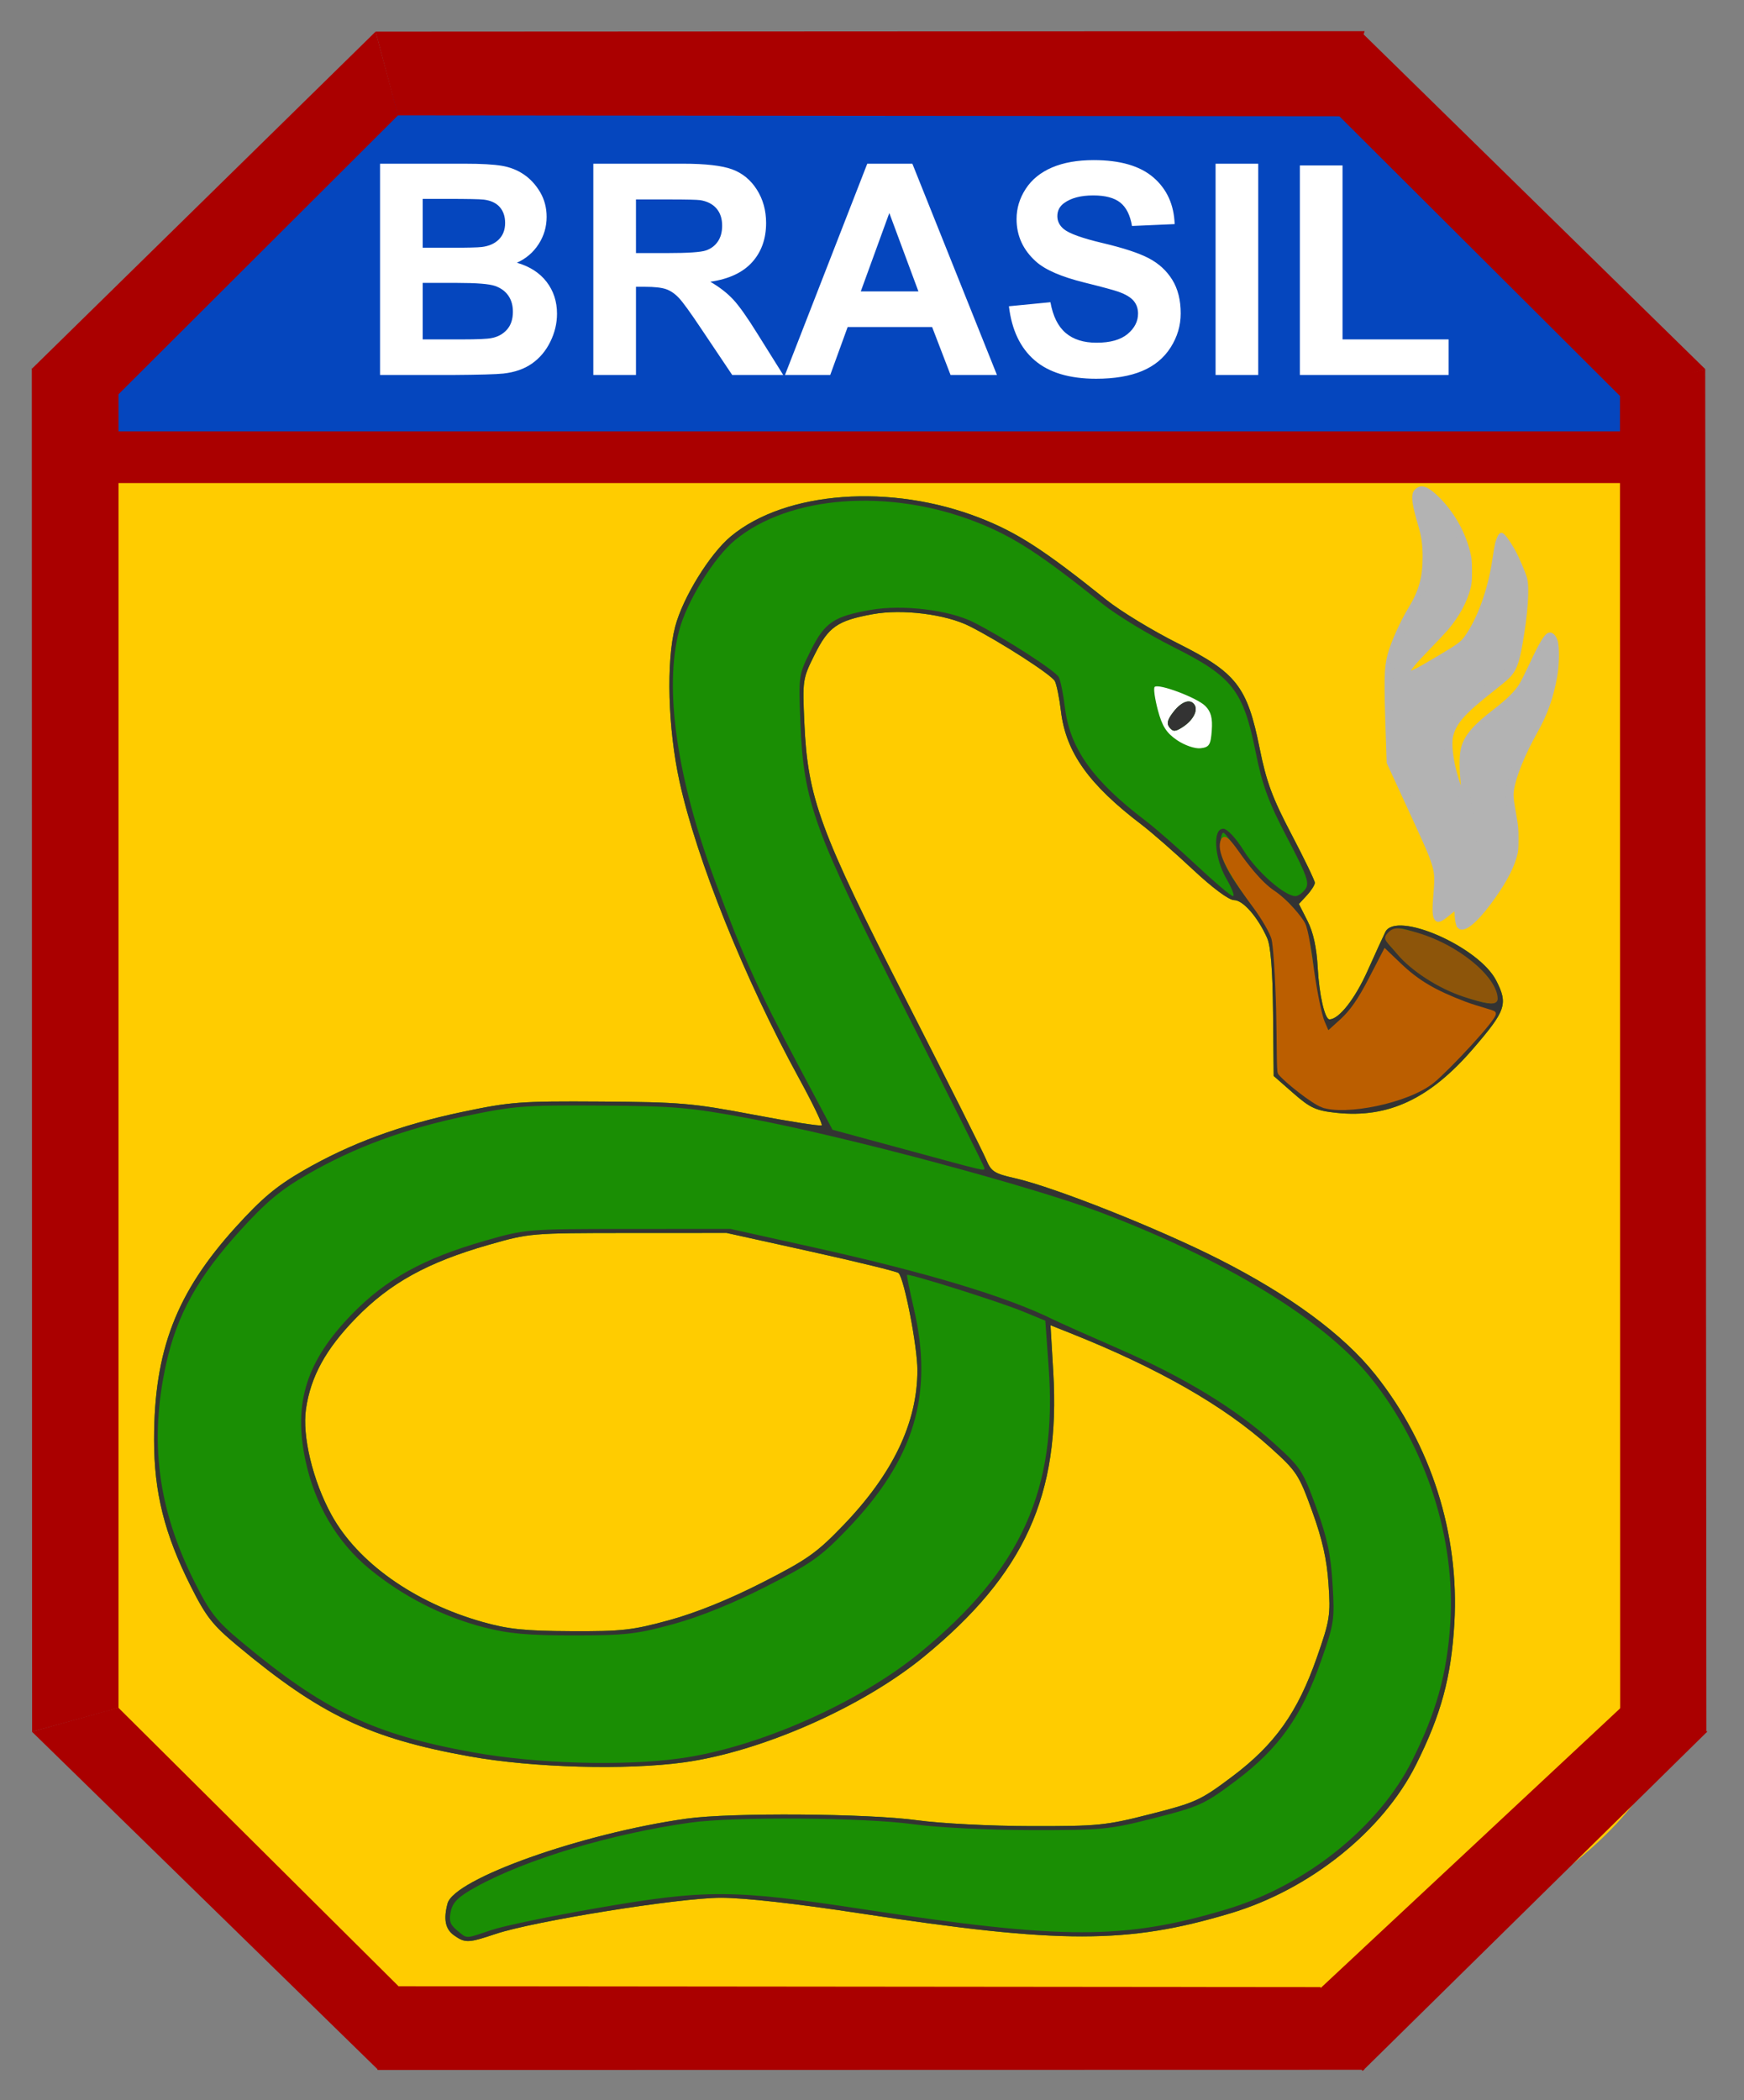
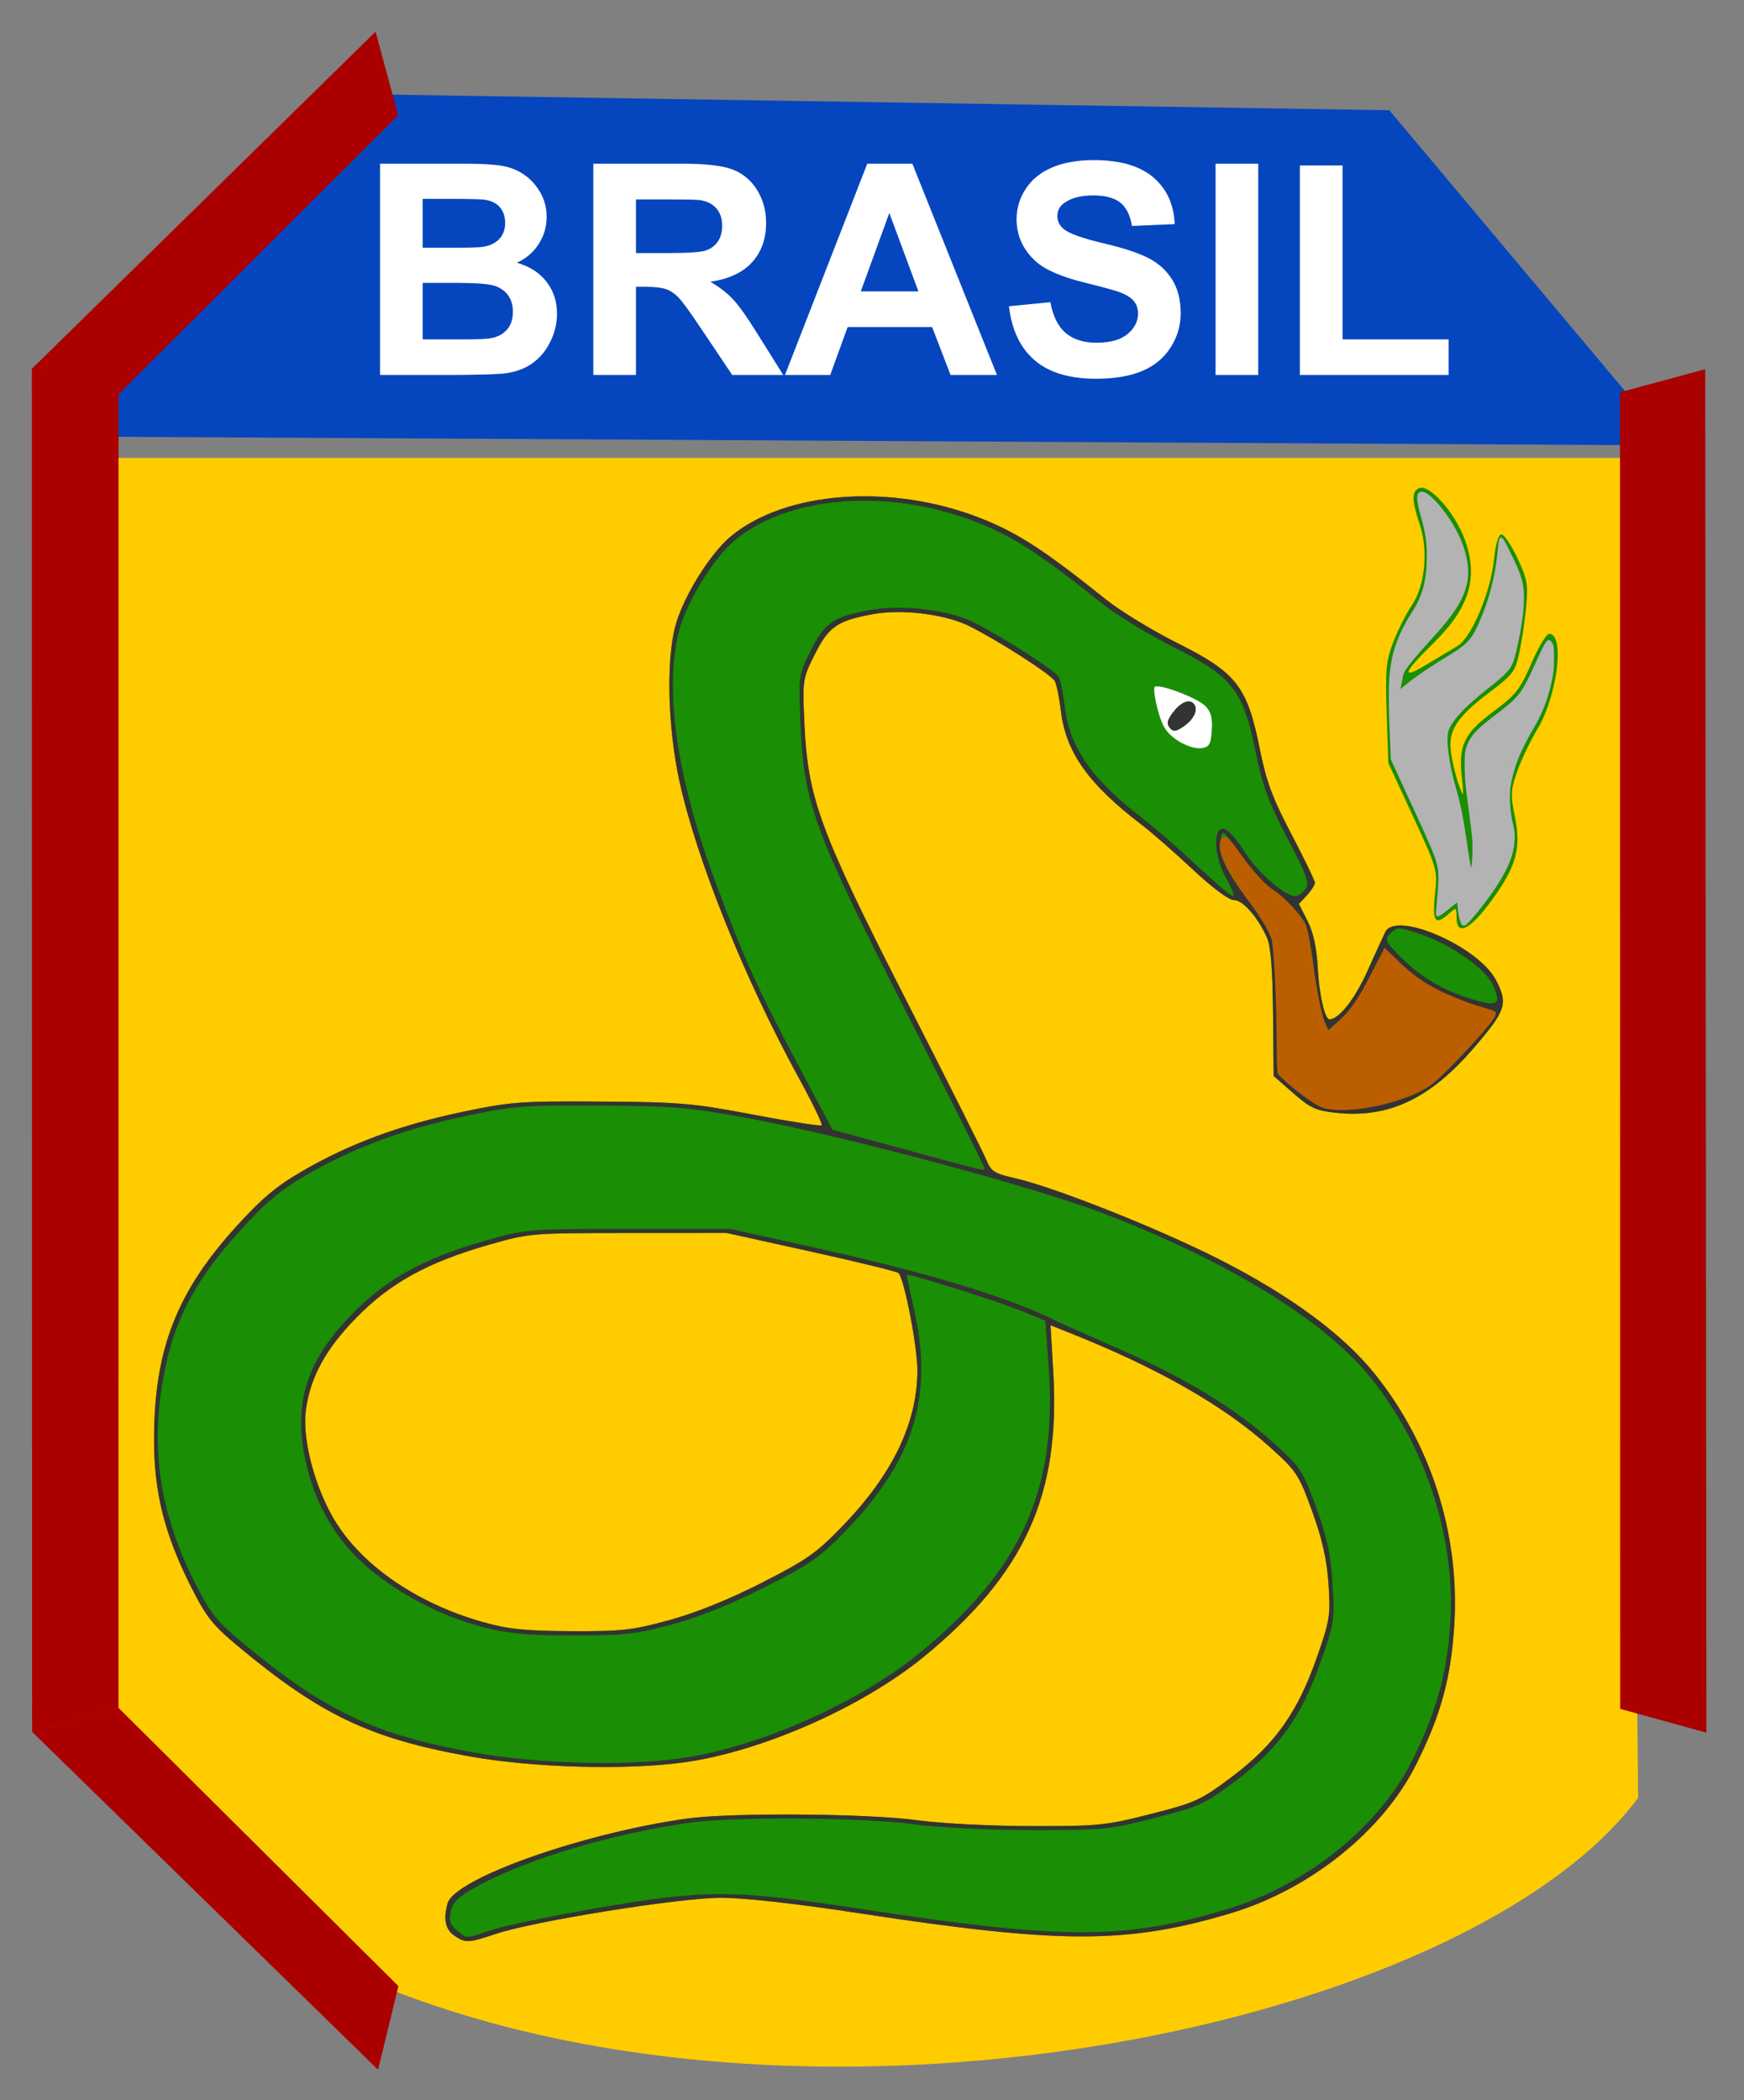
<svg xmlns="http://www.w3.org/2000/svg" width="441" height="531">
  <rect width="100%" height="100%" fill="#808080" stroke="none" />
  <path d="M29.658 115.787h381.319l3.245 338.768c-52.668 71.053-293.477 108.322-386.561 0z" style="color:#000;fill:#fc0;fill-opacity:1;fill-rule:nonzero;stroke:none;marker:none;visibility:visible;display:inline;overflow:visible;enable-background:accumulate" />
  <path d="M858.924 351.384c-2.797-1.031-5.266-2.87-6.362-4.74-1.126-1.922-2.618-7.245-2.618-9.34v-.857l1.074.147c3.062.42 10.119 3.406 11.631 4.923 1.326 1.329 1.623 2.27 1.613 5.11-.01 2.77-.354 4.176-1.161 4.741-.659.462-2.944.47-4.177.016zm-2.032-4.488c2.76-1.758 4.152-4.273 3.272-5.916-1.021-1.909-4.188-.523-6.255 2.736-.973 1.534-.952 2.545.069 3.404.897.755 1.445.713 2.914-.224z" style="color:#000;fill:#fff;fill-opacity:1;fill-rule:nonzero;stroke:#fff;stroke-opacity:1;marker:none;visibility:visible;display:inline;overflow:visible;enable-background:accumulate" transform="matrix(.995 0 0 1.005 -553.65 -164.498)" />
  <path d="M863.912 382.285c-2.2-1.542-2.71-4.024-1.643-7.999 1.674-6.234 34.181-17.662 60.753-21.358 11.167-1.553 46.092-1.307 58.667.413 5.84.8 18.627 1.451 28.809 1.469 17.19.03 19.052-.157 30.484-3.043 11.461-2.893 12.68-3.448 20.749-9.457 10.823-8.058 16.586-16.1 21.487-29.985 3.292-9.328 3.485-10.541 2.939-18.484-.425-6.171-1.561-11.166-4.146-18.234-3.387-9.26-3.908-10.045-10.691-16.1-11.72-10.46-28.472-19.932-50.88-28.764l-4.929-1.943.7 11.77c1.845 31-7.274 50.85-32.903 71.634-15.688 12.721-41.29 23.883-60.941 26.568-14.71 2.01-38.368 1.36-54.455-1.497-25.416-4.514-37.942-10.425-59.061-27.871-6.348-5.245-7.954-7.277-11.9-15.063-6.635-13.088-9.262-23.512-9.262-36.753 0-22.448 5.64-36.974 20.765-53.487 6.645-7.254 10.326-10.305 17.127-14.198 11.92-6.821 24.664-11.48 40.34-14.749 12.343-2.573 14.802-2.756 35.268-2.628 20.156.126 23.412.403 38.839 3.305 9.261 1.742 17.061 2.944 17.334 2.67.273-.272-2.324-5.595-5.77-11.827-13.83-25.008-26.014-54.98-30.382-74.734-2.935-13.274-3.404-30.19-1.08-38.92 1.945-7.308 8.819-18.33 14.16-22.707 13.921-11.408 40.732-13.358 63.305-4.604 9.518 3.691 16.268 8.019 32.094 20.577 3.575 2.837 11.736 7.756 18.135 10.931 14.955 7.42 17.676 10.874 20.837 26.444 1.703 8.389 3.21 12.426 8.061 21.582 3.282 6.195 5.967 11.704 5.967 12.242 0 .539-.912 1.958-2.027 3.155l-2.026 2.175 2.185 4.263c1.483 2.894 2.317 6.673 2.598 11.763.376 6.834 1.793 13 2.987 13 2.41 0 6.472-5.119 9.668-12.183 2.07-4.574 4.112-8.992 4.54-9.817 2.782-5.37 23.744 3.723 28.15 12.21 3.07 5.917 2.514 7.555-5.822 17.138-11.006 12.651-21.55 17.559-34.753 16.173-5.205-.546-6.66-1.202-10.982-4.953l-4.981-4.325-.16-15.871c-.111-10.92-.585-16.808-1.519-18.872-2.384-5.269-6.125-9.5-8.399-9.5-1.315 0-5.46-3.054-10.562-7.782-4.618-4.28-10.422-9.306-12.897-11.169-13.456-10.126-19.267-18.214-20.524-28.566-.4-3.29-1.095-6.694-1.546-7.564-.824-1.59-13.809-9.874-21.634-13.802-6.05-3.037-17.153-4.412-24.65-3.052-9.008 1.633-11.225 3.16-14.762 10.165-3.06 6.064-3.11 6.39-2.618 17.226.86 18.91 3.862 27.001 25.906 69.794 10.412 20.213 19.556 38.248 20.32 40.078 1.23 2.942 2.064 3.477 7.2 4.618 9.952 2.21 36.53 12.65 52.002 20.428 18.043 9.07 31.552 18.935 39.614 28.928 14.212 17.614 21.47 40.186 20.146 62.642-.804 13.635-3.36 22.955-9.758 35.596-8.466 16.726-26.993 31.4-47.196 37.379-26.09 7.722-43.03 7.725-93.976.013-16.352-2.475-29.493-3.932-35.468-3.932-10.585 0-47.554 5.875-57.274 9.102-6.926 2.3-7.727 2.325-10.56.342zm54.777-79.309c6.748-1.834 15.146-5.197 23.5-9.412 11.486-5.795 13.887-7.471 20.614-14.39 12.668-13.032 18.863-25.842 18.879-39.044.007-5.967-3.341-23.063-4.792-24.464-.385-.372-10.376-2.794-22.2-5.382l-21.5-4.705-25 .01c-24.704.011-25.125.047-35.5 2.99-15.5 4.395-25.032 9.607-33.707 18.432-7.663 7.795-11.48 14.676-12.685 22.872-.996 6.766 1.73 18.013 6.426 26.52 6.649 12.045 21.07 22.187 38.465 27.052 6.519 1.823 10.686 2.25 22.5 2.306 12.953.061 15.62-.236 25-2.785zm137.805-223.83c.226-3.1-.2-4.7-1.63-6.13-2.09-2.09-11.932-5.751-12.889-4.794-.321.322.045 2.937.815 5.813 1.085 4.054 2.178 5.752 4.865 7.563 1.945 1.31 4.577 2.205 6 2.039 2.204-.257 2.574-.842 2.84-4.49zm-10.718-.7c-.822-.99-.576-1.984.98-3.963 2.103-2.673 4.35-3.396 5.378-1.732.884 1.43-.4 3.83-2.937 5.493-1.915 1.255-2.517 1.29-3.421.202zm72.913 47.74c0-2.508-.1-2.563-1.828-1-3.55 3.213-4.383 2.143-3.652-4.687.671-6.264.601-6.512-5.583-19.75l-6.262-13.408-.427-12.5c-.377-11.048-.176-13.139 1.726-18 1.185-3.025 3.29-7.156 4.678-9.181 3.37-4.914 4.23-13.782 1.978-20.393-2.043-5.996-2.058-8.324-.06-9.091 2.578-.99 9.005 6.18 11.484 12.809 3.62 9.68 1.294 17.296-8.048 26.356-7.575 7.346-8.178 9.147-1.787 5.337 2.905-1.732 6.506-3.866 8.004-4.743 3.568-2.088 8.447-13.527 9.319-21.844.407-3.887 1.115-6.25 1.873-6.25.67 0 2.493 2.67 4.052 5.932 2.505 5.24 2.765 6.668 2.236 12.25-.329 3.475-1.105 8.661-1.724 11.525-1.02 4.721-1.686 5.623-7.142 9.677-8.817 6.552-11.055 9.968-10.218 15.597.37 2.486 1.259 6.094 1.976 8.02 1.266 3.4 1.287 3.336.72-2.22-.8-7.85.688-10.814 8.19-16.322 5.544-4.07 6.683-5.51 9.531-12.04 1.779-4.08 3.813-7.419 4.52-7.419 4.032 0 2.081 15.61-2.999 24-1.831 3.025-4.152 7.835-5.156 10.689-1.615 4.589-1.682 5.888-.575 11.248 1.67 8.085.374 12.672-6.02 21.313-5.421 7.327-8.806 8.9-8.806 4.095zm7.806-5.095c5.804-7.843 7.63-13.246 6.18-18.298-2.2-7.672-.393-15.51 5.845-25.346 3.302-5.206 5.702-15.991 4.364-19.608-.716-1.937-1.253-1.245-4.109 5.305-2.903 6.66-4.015 8.07-9.58 12.156-9.244 6.786-9.358 7.284-6.417 28.041.562 3.969.628 8.261.153 9.912-.706 2.452-1.029 1.482-2.042-6.13-.663-4.974-1.839-10.843-2.615-13.041-.776-2.2-1.705-6.415-2.065-9.37-.575-4.728-.357-5.768 1.824-8.694 1.363-1.827 5.185-5.334 8.493-7.793 5.457-4.055 6.12-4.954 7.13-9.663 2.621-12.223 2.503-15.855-.722-22.233l-2.997-5.927-.68 6.47c-.375 3.558-2.023 9.62-3.664 13.47-2.815 6.605-3.362 7.22-9.693 10.923-3.691 2.158-8.018 5.083-9.615 6.5-2.277 2.02-2.763 2.18-2.25.745.36-1.008.654-2.514.654-3.348 0-.833 2.87-4.509 6.376-8.168 10.237-10.681 12.059-15.969 8.647-25.092-2.3-6.15-9.223-14.163-10.48-12.129-.379.612.075 3.413 1.01 6.225 2.434 7.331 1.594 17.568-1.856 22.597-5.551 8.092-6.92 13.67-6.443 26.246l.436 11.5 6.28 13.462c6.138 13.16 6.267 13.605 5.688 19.797l-.591 6.334 2.717-2.147 2.716-2.147.314 3.1c.172 1.706.692 3.101 1.155 3.101.463 0 3.09-3.037 5.837-6.75z" style="fill:#1a8e04;fill-opacity:1" transform="matrix(.995 0 0 1.005 -744.794 105.13)" />
  <path d="M863.912 382.285c-2.2-1.542-2.71-4.024-1.643-7.999 1.674-6.234 34.181-17.662 60.753-21.358 11.167-1.553 46.092-1.307 58.667.413 5.84.8 18.627 1.451 28.809 1.469 17.19.03 19.052-.157 30.484-3.043 11.461-2.893 12.68-3.448 20.749-9.457 10.823-8.058 16.586-16.1 21.487-29.985 3.292-9.328 3.485-10.541 2.939-18.484-.425-6.171-1.561-11.166-4.146-18.234-3.387-9.26-3.908-10.045-10.691-16.1-11.72-10.46-28.472-19.932-50.88-28.764l-4.929-1.943.7 11.77c1.845 31-7.274 50.85-32.903 71.634-15.688 12.721-41.29 23.883-60.941 26.568-14.71 2.01-38.368 1.36-54.455-1.497-25.416-4.514-37.942-10.425-59.061-27.871-6.348-5.245-7.954-7.277-11.9-15.063-6.635-13.088-9.262-23.512-9.262-36.753 0-22.448 5.64-36.974 20.765-53.487 6.645-7.254 10.326-10.305 17.127-14.198 11.92-6.821 24.664-11.48 40.34-14.749 12.343-2.573 14.802-2.756 35.268-2.628 20.156.126 23.412.403 38.839 3.305 9.261 1.742 17.061 2.944 17.334 2.67.273-.272-2.324-5.595-5.77-11.827-13.83-25.008-26.014-54.98-30.382-74.734-2.935-13.274-3.404-30.19-1.08-38.92 1.945-7.308 8.819-18.33 14.16-22.707 13.921-11.408 40.732-13.358 63.305-4.604 9.518 3.691 16.268 8.019 32.094 20.577 3.575 2.837 11.736 7.756 18.135 10.931 14.955 7.42 17.676 10.874 20.837 26.444 1.703 8.389 3.21 12.426 8.061 21.582 3.282 6.195 5.967 11.704 5.967 12.242 0 .539-.912 1.958-2.027 3.155l-2.026 2.175 2.185 4.263c1.483 2.894 2.317 6.673 2.598 11.763.376 6.834 1.793 13 2.987 13 2.41 0 6.472-5.119 9.668-12.183 2.07-4.574 4.112-8.992 4.54-9.817 2.782-5.37 23.744 3.723 28.15 12.21 3.07 5.917 2.514 7.555-5.822 17.138-11.006 12.651-21.55 17.559-34.753 16.173-5.205-.546-6.66-1.202-10.982-4.953l-4.981-4.325-.16-15.871c-.111-10.92-.585-16.808-1.519-18.872-2.384-5.269-6.125-9.5-8.399-9.5-1.315 0-5.46-3.054-10.562-7.782-4.618-4.28-10.422-9.306-12.897-11.169-13.456-10.126-19.267-18.214-20.524-28.566-.4-3.29-1.095-6.694-1.546-7.564-.824-1.59-13.809-9.874-21.634-13.802-6.05-3.037-17.153-4.412-24.65-3.052-9.008 1.633-11.225 3.16-14.762 10.165-3.06 6.064-3.11 6.39-2.618 17.226.86 18.91 3.862 27.001 25.906 69.794 10.412 20.213 19.556 38.248 20.32 40.078 1.23 2.942 2.064 3.477 7.2 4.618 9.952 2.21 36.53 12.65 52.002 20.428 18.043 9.07 31.552 18.935 39.614 28.928 14.212 17.614 21.47 40.186 20.146 62.642-.804 13.635-3.36 22.955-9.758 35.596-8.466 16.726-26.993 31.4-47.196 37.379-26.09 7.722-43.03 7.725-93.976.013-16.352-2.475-29.493-3.932-35.468-3.932-10.585 0-47.554 5.875-57.274 9.102-6.926 2.3-7.727 2.325-10.56.342zm9.559-1.342c3.145-1.044 15.183-3.52 26.75-5.5 27.833-4.766 34.528-4.734 67.992.327 50.582 7.65 66.1 7.649 91.976-.01 20.203-5.98 38.73-20.653 47.196-37.38 6.158-12.163 8.901-21.91 9.724-34.539 1.39-21.342-6.107-44.34-20.112-61.698-11.727-14.536-36.766-29.725-68.86-41.771-17.348-6.512-65.03-19.14-88.948-23.557-15.31-2.828-19.087-3.154-38-3.278-19.362-.127-22.034.078-34.267 2.623-15.67 3.26-28.413 7.917-40.341 14.743-6.801 3.893-10.483 6.944-17.127 14.198-10.663 11.642-15.968 21.133-18.712 33.48-4.317 19.429-2.077 36.441 7.208 54.76 3.947 7.786 5.553 9.818 11.901 15.063 21.119 17.446 33.645 23.357 59.06 27.871 16.063 2.853 37.963 3.478 52.456 1.497 19.652-2.685 45.253-13.847 60.94-26.568 25.78-20.905 34.978-41.086 32.737-71.827l-.855-11.728-5.958-2.42c-5.913-2.4-28.748-9.515-29.174-9.089-.122.123.63 3.818 1.67 8.212 5.177 21.844.223 38.183-16.924 55.821-6.727 6.92-9.128 8.596-20.614 14.39-8.354 4.216-16.752 7.579-23.5 9.413-9.33 2.536-12.151 2.854-25.333 2.86-11.705.004-16.532-.428-22.886-2.05-10.413-2.66-20.583-7.8-29.017-14.665-8.257-6.722-13.931-16.246-16.304-27.365-3.094-14.493.292-25.005 11.834-36.745 8.672-8.821 18.198-14.032 33.706-18.438 10.43-2.963 10.674-2.983 36.5-2.993l26-.011 21.121 4.641c28.854 6.34 48.961 12.334 60.88 18.147 1.65.805 9.248 4.161 16.885 7.458 16.498 7.121 29.48 14.956 39.245 23.684 6.773 6.054 7.309 6.86 10.705 16.108 2.792 7.603 3.704 11.814 4.162 19.234.561 9.07.427 9.953-2.953 19.484-4.926 13.892-10.698 21.94-21.503 29.985-8.07 6.009-9.288 6.564-20.749 9.457-11.543 2.915-13.18 3.073-31.484 3.043-11.055-.018-23.797-.646-29.809-1.469-12.537-1.715-45.574-1.956-56.667-.413-20.19 2.808-41.858 9.245-54.55 16.204-4.447 2.438-5.863 3.797-6.372 6.114-.518 2.36-.189 3.356 1.578 4.788 2.707 2.191 1.892 2.2 8.793-.091zm45.218-77.967c6.748-1.834 15.146-5.197 23.5-9.412 11.486-5.795 13.887-7.471 20.614-14.39 12.668-13.032 18.863-25.842 18.879-39.044.007-5.967-3.341-23.063-4.792-24.464-.385-.372-10.376-2.794-22.2-5.382l-21.5-4.705-25 .01c-24.704.011-25.125.047-35.5 2.99-15.5 4.395-25.032 9.607-33.707 18.432-7.663 7.795-11.48 14.676-12.685 22.872-.996 6.766 1.73 18.013 6.426 26.52 6.649 12.045 21.07 22.187 38.465 27.052 6.519 1.823 10.686 2.25 22.5 2.306 12.953.061 15.62-.236 25-2.785zm80-113.767c0-.348-8.945-18.014-19.879-39.257-23.45-45.56-26.046-52.584-26.86-72.663-.484-11.94-.46-12.11 2.627-18.225 3.58-7.09 5.82-8.59 15.294-10.24 8.033-1.4 19.92.024 26.096 3.125 7.842 3.936 20.827 12.22 21.652 13.811.451.87 1.147 4.274 1.546 7.564 1.257 10.352 7.068 18.44 20.524 28.566 2.475 1.863 8.279 6.889 12.897 11.17 4.619 4.28 8.8 7.781 9.292 7.781.493 0-.248-1.952-1.647-4.338-3.113-5.313-3.577-12.69-.792-12.614 1.009.028 3.233 2.404 5.25 5.609 3.279 5.208 10.348 11.343 13.07 11.343.666 0 1.795-.787 2.51-1.75 1.121-1.51.491-3.28-4.607-12.93-4.78-9.048-6.306-13.15-8.001-21.5-3.161-15.57-5.882-19.024-20.837-26.444-6.399-3.175-14.56-8.094-18.135-10.93-15.802-12.54-22.58-16.889-32.046-20.56-22.198-8.608-47.566-6.712-61.353 4.586-5.341 4.376-12.215 15.4-14.16 22.707-3.882 14.582-.577 37.223 9.237 63.29 7.283 19.345 10.576 26.553 21.093 46.167l8.65 16.136 18.54 4.986c21.249 5.715 20.04 5.437 20.04 4.61zm47.087-110.763c-.822-.99-.576-1.984.98-3.963 2.103-2.673 4.35-3.396 5.378-1.732.884 1.43-.4 3.83-2.937 5.493-1.915 1.255-2.517 1.29-3.421.202zm61.14 92.22c6.448-2.97 9.466-5.762 20.55-19.005 1.279-1.527.777-1.868-5.49-3.734-7.374-2.196-14.01-6.09-18.663-10.953l-2.876-3.005-3.768 7.686c-2.357 4.81-5.07 8.694-7.248 10.379l-3.48 2.692-1.563-3.692c-.86-2.031-1.753-7.068-1.986-11.193-.57-10.117-3.435-15.867-10.145-20.355-3.14-2.1-6.385-5.5-8.558-8.966-1.925-3.07-3.837-5.604-4.25-5.63-.412-.027-.748 1.414-.746 3.201 0 3.568 2.31 7.865 7.916 14.75 5.942 7.3 6.338 8.903 6.518 26.4l.164 15.9 4.949 4.301c2.722 2.366 6.3 4.5 7.95 4.743 6.12.902 14.058-.446 20.726-3.518zm20.967-27.544c-1.981-4.156-10.514-10.05-18.449-12.744-5.416-1.84-5.855-1.854-7.455-.255-1.6 1.6-1.5 1.907 1.701 5.209 5.23 5.397 10.613 8.74 17.877 11.103 7.573 2.463 8.78 1.832 6.326-3.313z" style="fill:#333;fill-opacity:1" transform="matrix(.995 0 0 1.005 -744.794 105.13)" />
  <path d="M1084.602 173.506c-2.467-.91-9.3-6.28-10.814-8.169-.365-.456-.22-7.396-.433-15.746-.212-8.35-.754-16.493-1.205-18.095-.451-1.601-2.585-5.256-4.741-8.12-6.935-9.212-9.382-14.29-8.041-16.685.425-.759 1.39.135 3.807 3.521 1.782 2.496 5.432 7.374 8.982 9.716 3.247 2.14 6.815 6.414 7.587 7.927.833 1.633 1.524 6.638 2.347 12.322.762 5.265 1.94 10.846 2.62 12.402l1.233 2.83 3.548-3.19c2.542-2.285 4.61-5.221 7.298-10.362l3.752-7.174 3.64 3.44c4.575 4.322 8.8 6.803 16.55 9.72 3.357 1.262 7.348 2.143 7.466 2.497.378 1.137-11.72 13.941-15.52 17.019-6.378 5.164-22.441 8.228-28.076 6.147z" style="color:#000;fill:#bb5e00;fill-opacity:1;fill-rule:nonzero;stroke:#bb5e00;marker:none;visibility:visible;display:inline;overflow:visible;enable-background:accumulate" transform="matrix(.995 0 0 1.005 -744.794 105.13)" />
-   <path d="M1120.83 145.741c-6.56-2.096-13.483-6.618-16.898-10.716-2.77-3.325-3.579-3.347-2.256-4.67 1.28-1.28 2.117-1.095 5.82-.132 11.504 2.992 21.158 11.47 21.158 16.473 0 1.175-2.622.708-7.824-.955z" style="color:#000;fill:#8d550a;fill-opacity:1;fill-rule:nonzero;stroke:#8d550a;marker:none;visibility:visible;display:inline;overflow:visible;enable-background:accumulate" transform="matrix(.995 0 0 1.005 -744.794 105.13)" />
  <path d="M1120.196 127.133c-.352-.84-.564-1.9-.711-3.546-.205-2.291-.02-2.29-2.907-.014-1.406 1.109-2.583 1.944-2.615 1.855-.032-.088.117-2.048.332-4.355.452-4.872.4-6.66-.257-8.904-.73-2.49-1.5-4.245-8.056-18.342l-3.494-7.515-.189-4.577c-.492-11.957-.428-15.595.35-19.842.73-3.987 2.4-7.983 5.012-11.995 2.92-4.485 3.967-8.35 3.974-14.668 0-3.484-.339-5.848-1.383-9.545-1.03-3.649-1.273-5.313-.858-5.88 1.026-1.403 6.239 4.196 9.069 9.74 2.306 4.517 3.175 8.916 2.446 12.38-.83 3.944-3.063 7.476-8.453 13.369-4.828 5.278-6.845 7.719-7.565 9.153-.147.291-.322.966-.39 1.5-.068.535-.271 1.501-.45 2.149-.522 1.884-.338 1.861 2.381-.3 2.444-1.944 5.848-4.235 9.912-6.671 5.696-3.416 6.673-4.495 8.976-9.918 2.323-5.47 3.763-11.213 4.336-17.3.119-1.263.27-2.448.337-2.633.091-.252.597.617 2 3.442 2.845 5.722 3.348 7.428 3.33 11.283-.015 2.782-.334 5.402-1.193 9.763-.76 3.86-1.35 5.938-2.016 7.095-.671 1.167-2.193 2.614-5.205 4.948-6.557 5.083-9.984 8.745-10.796 11.538-.638 2.195.228 8.54 1.978 14.497 1.147 3.902 1.782 7.062 2.805 13.952.628 4.225 1.039 6.466 1.219 6.646.224.225.587-.121.8-.762.33-1 .455-5.517.216-7.855a232.32 232.32 0 0 0-.722-5.802c-.957-7.036-1.131-8.869-1.14-12.004-.01-2.517.05-3.286.315-4.15.87-2.84 2.256-4.408 7.178-8.12 6.32-4.765 6.837-5.43 10.608-13.657 1.715-3.74 2.48-5.144 2.807-5.144.093 0 .31.258.483.574.268.49.311 1.019.299 3.663-.013 2.684-.078 3.379-.5 5.296-1.069 4.855-2.413 8.275-4.803 12.216-1.168 1.926-3.046 5.64-3.8 7.517-.78 1.94-1.697 5.29-1.933 7.063-.342 2.572-.124 6.246.543 9.13.518 2.236.563 2.655.477 4.413-.178 3.67-1.842 7.526-5.483 12.71-2.703 3.848-6.351 8.21-6.866 8.21-.081 0-.26-.272-.398-.603z" style="color:#000;fill:#b3b3b3;fill-opacity:1;fill-rule:nonzero;stroke:#b3b3b3;marker:none;visibility:visible;display:inline;overflow:visible;enable-background:accumulate" transform="matrix(.995 0 0 1.005 -744.794 105.13)" />
-   <path d="M1119.34 128.466c-.336-.372-.638-1.947-.64-3.34 0-1.338-.282-1.35-1.814-.083-2.253 1.863-2.908 2.134-3.39 1.4-.462-.706-.51-2.416-.17-6.208.37-4.154.273-5.463-.605-8.047-.828-2.436-1.385-3.685-7.792-17.465l-3.489-7.503-.198-5.826c-.52-15.31-.468-17.912.43-21.265.79-2.953 3.179-8.226 5.252-11.592 2.694-4.374 3.655-7.83 3.655-13.143 0-2.888-.318-5.164-1.07-7.67-1.517-5.052-1.886-7.331-1.355-8.365.324-.63 1.097-1.133 1.718-1.115.955.027 2.11.748 3.83 2.393 3.704 3.541 6.565 8.387 7.866 13.324.498 1.886.546 2.314.56 4.976.011 2.325-.054 3.18-.323 4.237-.896 3.516-2.845 7.058-5.734 10.416-.542.631-2.656 2.855-4.697 4.943-3.645 3.728-4.855 5.193-4.855 5.878 0 .793 1.483.1 7.944-3.718 4.81-2.843 5.648-3.454 6.68-4.873 3.325-4.57 6.037-12.028 7.167-19.707.25-1.7.562-3.49.693-3.98.324-1.213.811-2.199 1.087-2.199.436 0 1.838 1.92 3.223 4.413.834 1.502 2.447 5.257 2.806 6.532.675 2.4.215 8.9-1.178 16.633-.872 4.843-1.539 6.49-3.33 8.235-.462.45-2.223 1.891-3.912 3.202-7.215 5.598-9.475 8.113-10.35 11.521-.525 2.046-.025 6.225 1.263 10.558.573 1.925 1.496 4.224 1.696 4.224.21 0 .203-.196-.126-3.742-.348-3.76-.257-6.64.26-8.262.898-2.812 3.013-5.203 7.879-8.904 3.568-2.713 5.682-4.795 6.84-6.734.46-.771 1.582-2.99 2.491-4.93 2.54-5.414 3.832-7.526 4.683-7.648.573-.083 1.185.556 1.56 1.629.478 1.37.426 6.012-.099 8.845-1.014 5.472-2.415 9.372-5.012 13.954-3.14 5.538-5.452 11.17-5.973 14.547-.238 1.542-.16 2.398.59 6.542.488 2.691.559 3.464.548 6.002-.01 2.637-.057 3.063-.49 4.501-.99 3.29-3.032 6.915-6.47 11.482-3.66 4.86-6.573 7.12-7.65 5.932zm2.56-1.57c1.97-2.085 5.392-6.58 7.228-9.494 1.27-2.015 2.793-5.117 3.33-6.78.885-2.741.933-4.98.178-8.22-.703-3.014-.891-7.059-.447-9.604.742-4.253 2.584-8.925 5.27-13.369 2.535-4.196 3.697-6.896 4.713-10.954.717-2.864.922-4.249 1.014-6.853.1-2.83-.042-3.805-.658-4.529l-.353-.414-.59.662c-.374.42-1.347 2.334-2.661 5.236-2.32 5.122-3.57 7.22-5.357 8.981-.662.653-2.828 2.43-4.813 3.95-6.877 5.263-7.682 6.586-7.66 12.595.01 3.032.194 4.957 1.136 11.916.84 6.2.932 7.326.844 10.227-.063 2.053-.16 2.927-.387 3.455-.496 1.159-.649.598-1.61-5.894-1.017-6.868-1.694-10.278-2.734-13.777-1.726-5.803-2.664-12.202-2.12-14.468.241-1.007 1.574-3.183 2.716-4.435 1.566-1.718 4.602-4.405 8.003-7.087 1.96-1.545 3.895-3.184 4.3-3.642 1.457-1.652 2.042-3.33 3.152-9.043 1.523-7.846 1.487-12.195-.137-16.275-.598-1.505-4.244-8.868-4.34-8.768-.035.035-.191 1.334-.35 2.888-.813 7.988-2.377 13.769-5.424 20.037-1.173 2.414-1.331 2.645-2.779 4.06-1.26 1.232-2.134 1.861-4.88 3.514-4.566 2.749-7.591 4.766-9.763 6.51-1.005.806-2.018 1.591-2.25 1.744-.395.258-.424.255-.422-.052 0-.181.116-.706.256-1.166.14-.46.31-1.326.377-1.924.1-.886.27-1.304.916-2.253 1.083-1.593 2.773-3.587 6.24-7.362 4.74-5.163 6.605-7.67 8.064-10.839 1.137-2.47 1.355-3.468 1.35-6.179-.01-3.346-.632-5.814-2.407-9.48-1.98-4.09-5.912-9.004-8.096-10.118-.861-.44-1.094-.439-1.498.007-.298.33-.307.482-.114 1.933.116.866.536 2.711.935 4.1 1.036 3.612 1.383 5.993 1.383 9.498 0 3.17-.27 5.515-.935 8.123-.554 2.17-1.186 3.54-2.774 6.017-2.847 4.439-4.551 8.47-5.27 12.466-.78 4.322-.837 7.614-.35 19.79l.193 4.82 2.82 6.036c4.09 8.75 7.245 15.69 7.96 17.511 1.433 3.652 1.57 5.142 1.02 11.07-.214 2.303-.363 4.355-.331 4.56.05.324.402.1 2.617-1.652 1.408-1.115 2.61-1.996 2.67-1.958.062.037.168.744.237 1.57.216 2.585.777 4.329 1.395 4.329.129 0 .665-.457 1.193-1.015z" style="color:#000;fill:#b3b3b3;fill-opacity:1;fill-rule:nonzero;stroke:#b3b3b3;marker:none;visibility:visible;display:inline;overflow:visible;enable-background:accumulate" transform="matrix(.995 0 0 1.005 -744.794 105.13)" />
  <path d="m79.794 23.635 271.513 4.237 71.14 84.737-400.16-2.207z" style="color:#000;fill:#0546be;fill-opacity:1;fill-rule:nonzero;stroke:none;marker:none;visibility:visible;display:inline;overflow:visible;enable-background:accumulate" />
  <path d="m8.047 93.099 21.926 5.83-.008 332.89-21.845 6.027z" style="color:#000;fill:#a00;fill-opacity:1;fill-rule:nonzero;stroke:none;marker:none;visibility:visible;display:inline;overflow:visible;enable-background:accumulate" />
  <path d="m-61.745 72.08 121.618.32L48.52 91.457l-100.205.603z" transform="matrix(.712 -.702 .723 .691 0 0)" style="color:#000;fill:#a00;fill-opacity:1;fill-rule:nonzero;stroke:none;marker:none;visibility:visible;display:inline;overflow:visible;enable-background:accumulate" />
-   <path d="m94.973 7.998 250.088-.125-6.223 21.522-238.227-.222z" style="color:#000;fill:#a00;fill-opacity:1;fill-rule:nonzero;stroke:none;marker:none;visibility:visible;display:inline;overflow:visible;enable-background:accumulate" />
  <path d="m335.736 283.715 99.87-.438 11.923 18.58-122.3 1.62z" transform="matrix(.706 .708 -.73 .684 0 0)" style="color:#000;fill:#a00;fill-opacity:1;fill-rule:nonzero;stroke:none;marker:none;visibility:visible;display:inline;overflow:visible;enable-background:accumulate" />
  <path d="m431.194 93.349-21.551 5.83.05 332.894 21.802 6.022z" style="color:#000;fill:#a00;fill-opacity:1;fill-rule:nonzero;stroke:none;marker:none;visibility:visible;display:inline;overflow:visible;enable-background:accumulate" />
-   <path d="M431.23 93.358 344.348 8.24l-5.692 21.127 70.959 70.729zM409.78 431.847l-76.047 71.006 10.793 20.792 87.219-85.853z" style="color:#000;fill:#a00;fill-opacity:1;fill-rule:nonzero;stroke:none;marker:none;visibility:visible;display:inline;overflow:visible;enable-background:accumulate" />
-   <path d="m95.453 523.375 249.558-.052-11.122-20.903-233.505-.22zM29.305 109.078h381.318v13.064H29.305z" style="color:#000;fill:#a00;fill-opacity:1;fill-rule:nonzero;stroke:none;marker:none;visibility:visible;display:inline;overflow:visible;enable-background:accumulate" />
  <g style="font-size:74.629px;font-style:normal;font-variant:normal;font-weight:700;font-stretch:normal;line-height:125%;letter-spacing:0;word-spacing:0;fill:#fff;fill-opacity:1;stroke:none;font-family:Arial;-inkscape-font-specification:Arial Bold">
    <path d="M96.098 41.393h21.354c4.227 0 7.38.176 9.456.528 2.077.353 3.936 1.088 5.576 2.205 1.64 1.117 3.006 2.605 4.1 4.464 1.092 1.858 1.639 3.942 1.639 6.25 0 2.502-.674 4.797-2.022 6.887-1.349 2.089-3.177 3.656-5.485 4.7 3.256.948 5.758 2.563 7.507 4.847 1.749 2.283 2.624 4.968 2.624 8.053 0 2.43-.565 4.792-1.695 7.088-1.13 2.295-2.672 4.13-4.628 5.502-1.955 1.373-4.366 2.217-7.233 2.533-1.798.194-6.134.316-13.01.364H96.099zm10.786 8.891v12.354h7.07c4.203 0 6.814-.061 7.834-.183 1.847-.218 3.298-.856 4.355-1.913 1.057-1.056 1.585-2.447 1.585-4.172 0-1.652-.455-2.994-1.366-4.027-.911-1.032-2.266-1.658-4.063-1.876-1.07-.122-4.142-.183-9.22-.183zm0 21.245v14.284h9.985c3.887 0 6.353-.109 7.397-.327 1.604-.292 2.91-1.003 3.918-2.132 1.008-1.13 1.512-2.642 1.512-4.537 0-1.603-.389-2.964-1.166-4.081-.778-1.118-1.901-1.932-3.37-2.442-1.47-.51-4.66-.765-9.566-.765zM150.03 94.814V41.393h22.702c5.709 0 9.857.48 12.444 1.44 2.587.959 4.658 2.666 6.213 5.12 1.555 2.453 2.332 5.259 2.332 8.417 0 4.008-1.178 7.318-3.534 9.93-2.357 2.611-5.88 4.257-10.568 4.937 2.332 1.36 4.257 2.855 5.776 4.483 1.518 1.627 3.565 4.518 6.14 8.672l6.523 10.422h-12.9L177.36 83.19c-2.77-4.154-4.665-6.772-5.685-7.853-1.02-1.081-2.101-1.822-3.243-2.223-1.142-.4-2.952-.601-5.43-.601h-2.186v22.301zm10.786-30.828h7.98c5.175 0 8.406-.219 9.693-.656 1.288-.437 2.296-1.19 3.025-2.26.729-1.068 1.093-2.404 1.093-4.008 0-1.797-.48-3.249-1.44-4.354-.959-1.106-2.313-1.804-4.062-2.096-.875-.121-3.499-.182-7.871-.182h-8.418zM252.098 94.814h-11.733L235.7 82.68h-21.354l-4.409 12.134h-11.442l20.807-53.421h11.406zm-19.86-21.135-7.36-19.824-7.216 19.824zM255.123 77.432l10.495-1.02c.631 3.522 1.913 6.11 3.844 7.762 1.931 1.652 4.537 2.478 7.817 2.478 3.474 0 6.091-.735 7.852-2.205 1.762-1.47 2.642-3.189 2.642-5.156 0-1.264-.37-2.339-1.111-3.225-.741-.887-2.035-1.658-3.881-2.314-1.263-.437-4.142-1.215-8.636-2.332-5.782-1.434-9.84-3.195-12.171-5.284-3.28-2.94-4.92-6.523-4.92-10.75 0-2.72.772-5.266 2.314-7.634 1.543-2.369 3.766-4.173 6.669-5.412 2.903-1.239 6.407-1.858 10.513-1.858 6.705 0 11.752 1.47 15.14 4.41 3.39 2.939 5.169 6.862 5.34 11.77l-10.787.473c-.462-2.745-1.452-4.719-2.97-5.921-1.518-1.203-3.796-1.804-6.833-1.804-3.133 0-5.587.644-7.36 1.931-1.142.826-1.713 1.931-1.713 3.316 0 1.263.534 2.345 1.603 3.243 1.36 1.142 4.665 2.333 9.912 3.571 5.247 1.24 9.128 2.52 11.643 3.845 2.514 1.324 4.482 3.134 5.903 5.43 1.421 2.295 2.132 5.131 2.132 8.508 0 3.061-.85 5.928-2.551 8.6-1.7 2.672-4.106 4.658-7.215 5.958-3.11 1.3-6.985 1.95-11.625 1.95-6.753 0-11.94-1.561-15.56-4.683-3.62-3.122-5.782-7.67-6.486-13.647zM307.378 94.814V41.393h10.786v53.421zM328.696 94.814V41.83h10.786v43.983h26.82v9.001z" />
  </g>
</svg>